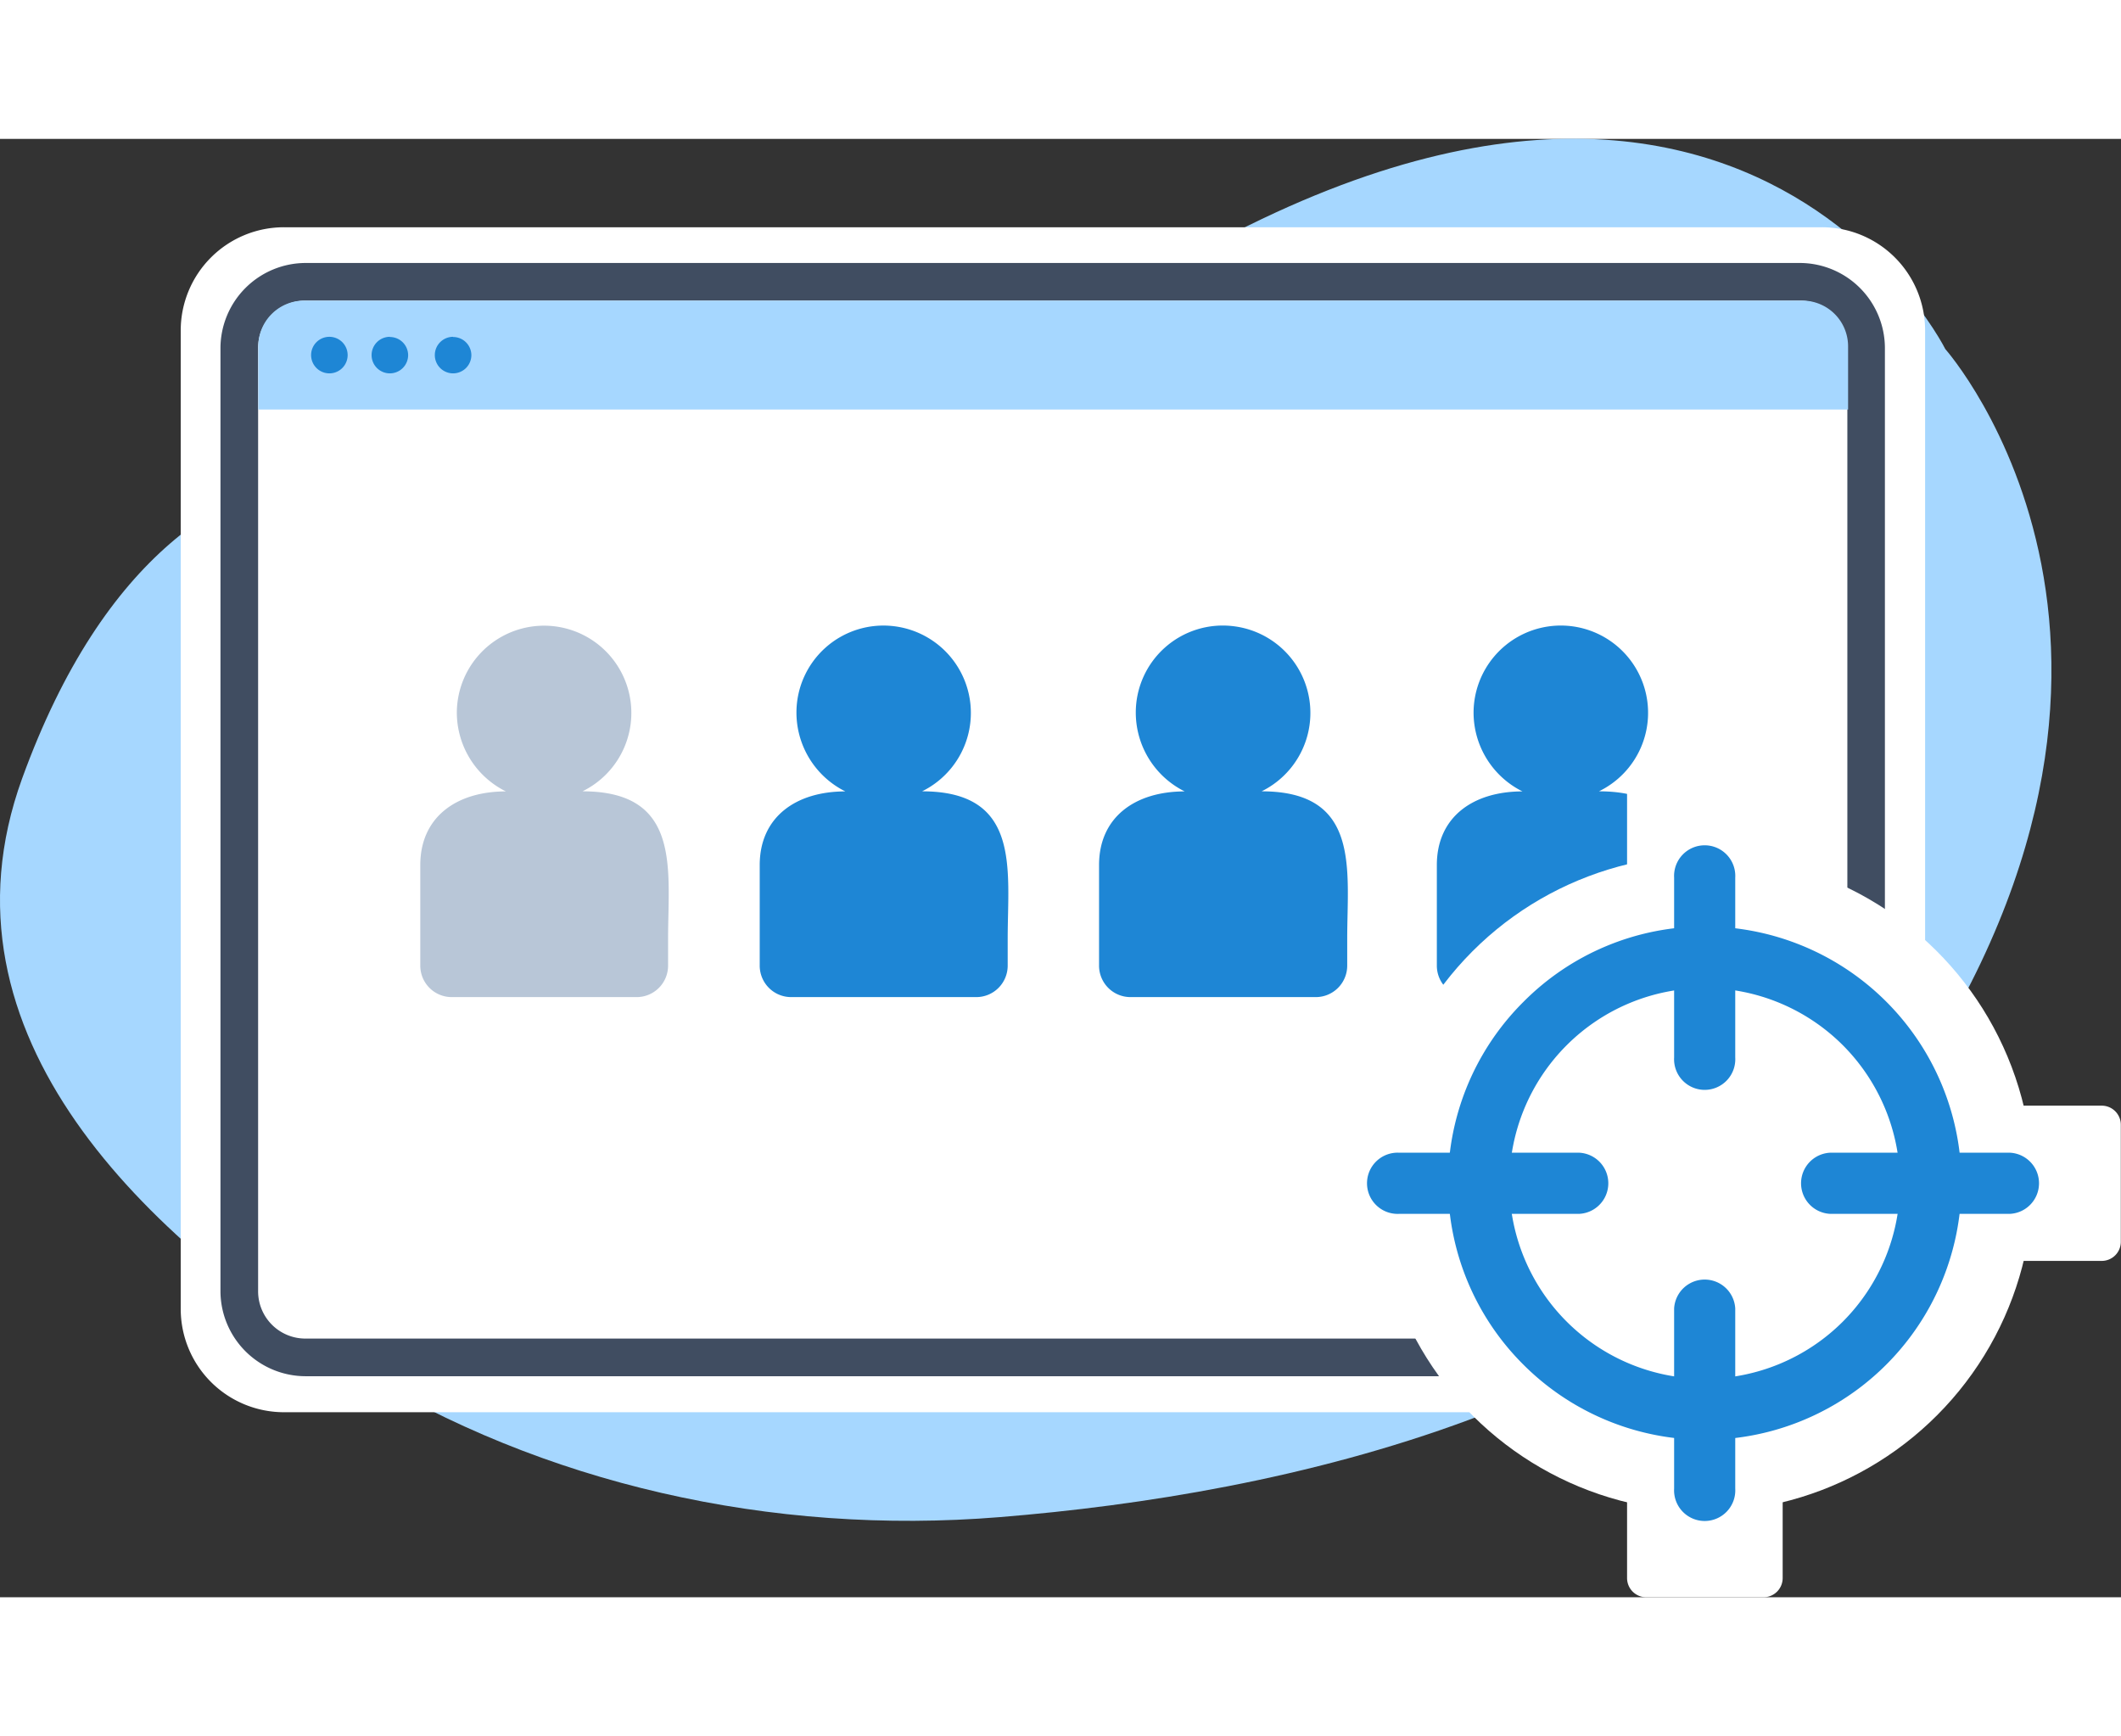
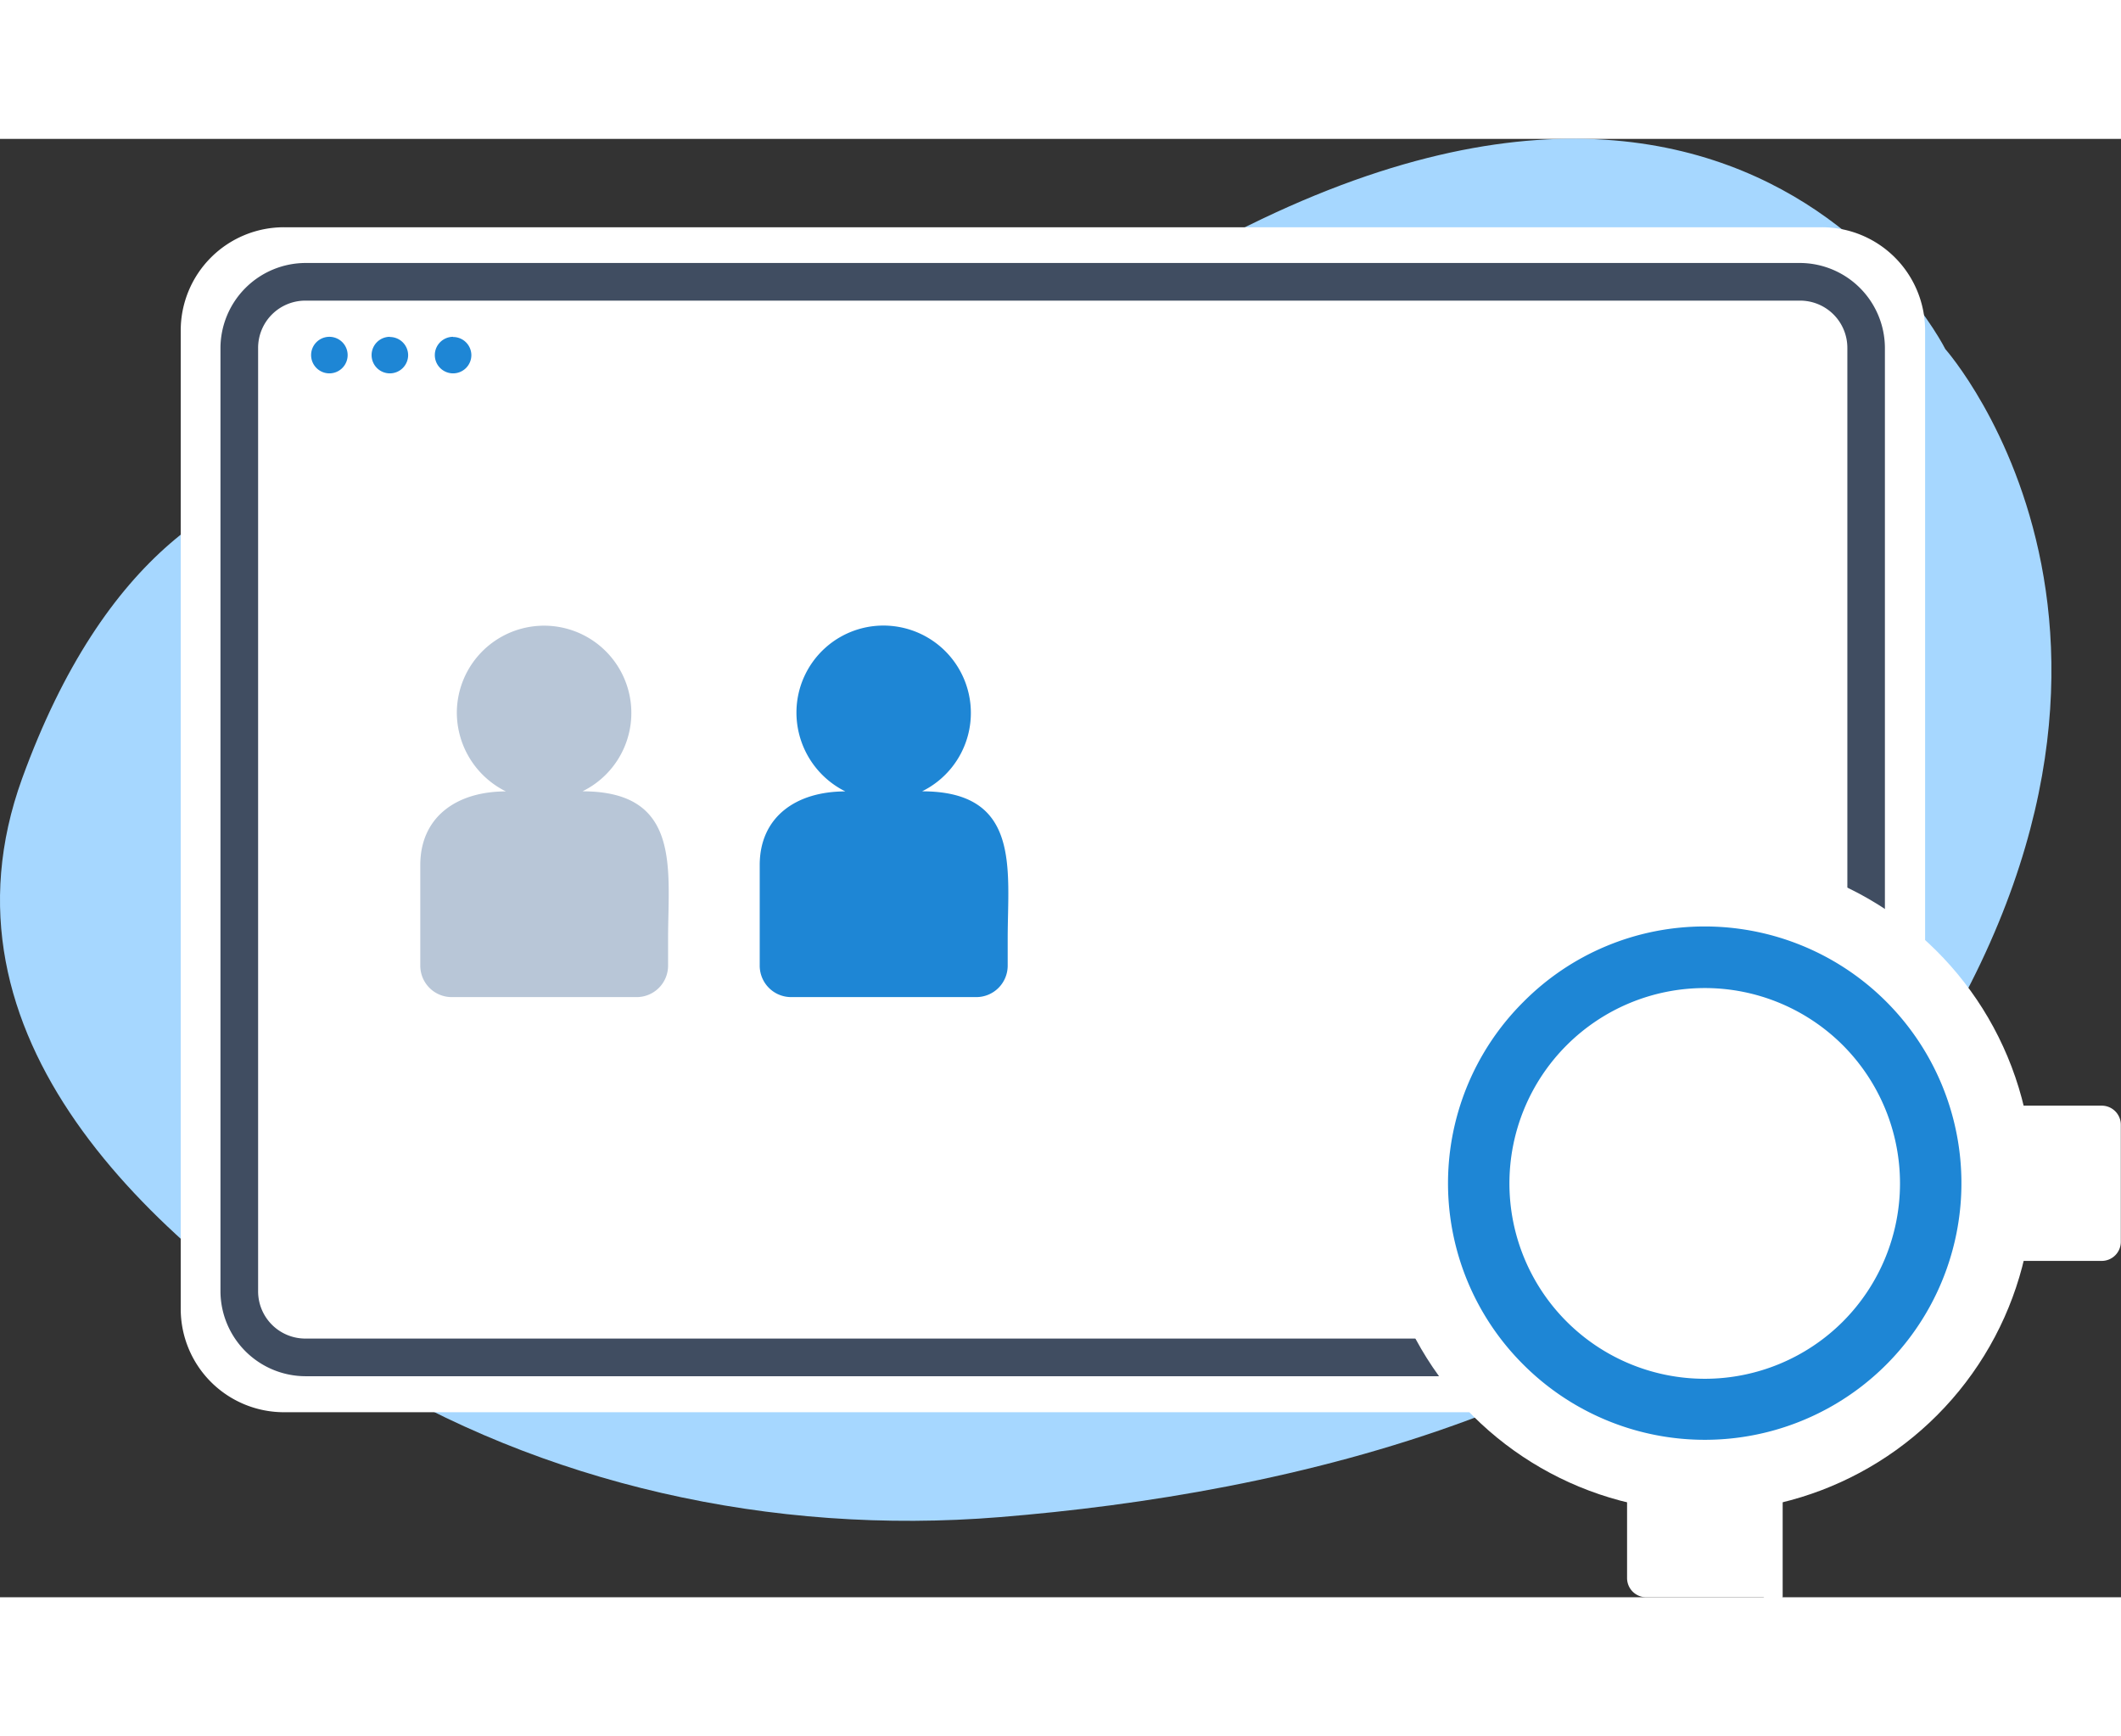
<svg xmlns="http://www.w3.org/2000/svg" viewBox="0 0 232.14 159.6" width="232.14" height="190">
  <rect x="0" y="0" width="232.14" height="159.6" fill="#333333" stroke="none" />
  <title>Attract Highly Leads</title>
  <g id="Layer_2" data-name="Layer 2">
    <g id="layer">
      <g id="Attract_Highly_Leads" data-name="Attract Highly Leads">
        <path d="M57.29,39.38S20.42,20.44,2.42,70C-7.79,98.17,16.2,120.48,38.89,134.54c20.44,12.64,45.5,18.33,70.53,16.29,31-2.51,73.84-11.78,96.26-42.29C243.35,57.28,212.91,23,212.91,23s-27.77-55.64-106.7,6.09C106.21,29.11,83.76,47.58,57.29,39.38Z" style="fill:#a6d7ff" />
        <path d="M199.39,139.35H31.09a11.3,11.3,0,0,1-11.31-11.3V21A11.3,11.3,0,0,1,31.09,9.67h168.3A11.29,11.29,0,0,1,210.7,21V128.05A11.31,11.31,0,0,1,199.39,139.35Z" style="fill:#fff" />
        <path d="M197.05,135.41H33.43a9.33,9.33,0,0,1-9.3-9.3V22.89a9.34,9.34,0,0,1,9.3-9.31H197a9.33,9.33,0,0,1,9.3,9.31V126.11A9.29,9.29,0,0,1,197.05,135.41ZM33.43,17.7a5.17,5.17,0,0,0-5.18,5.19V126.11a5.17,5.17,0,0,0,5.18,5.18H197a5.17,5.17,0,0,0,5.19-5.18V22.89A5.17,5.17,0,0,0,197,17.7Z" style="fill:#404d61" />
-         <path d="M197.21,17.7H33.27a5,5,0,0,0-5,5v6.92h174V22.72A5,5,0,0,0,197.21,17.7Z" style="fill:#a6d7ff" />
        <path d="M38.05,23.66a2,2,0,0,1-2,2,2,2,0,1,1,2-2Zm4.62-2a2,2,0,0,0-2,2,2,2,0,0,0,2,2,2,2,0,0,0,2-2A2,2,0,0,0,42.67,21.68Zm6.92,0a2,2,0,1,0,2,2A2,2,0,0,0,49.59,21.68Z" style="fill:#1e86d5" />
-         <path d="M161.28,62.8A9.55,9.55,0,1,1,175,71.4c10.87,0,9.37,8.57,9.37,16.13v2.94A3.44,3.44,0,0,1,181,93.92H160.71a3.44,3.44,0,0,1-3.45-3.45v-11c0-5.22,3.92-8.06,9.37-8.06A9.64,9.64,0,0,1,161.28,62.8Z" style="fill:#1e86d5" />
-         <path d="M124.31,62.8A9.52,9.52,0,0,1,135,53.33a9.56,9.56,0,0,1,3.08,18.07c10.87,0,9.37,8.57,9.37,16.13v2.94A3.44,3.44,0,0,1,144,93.92H123.74a3.44,3.44,0,0,1-3.45-3.45v-11c0-5.22,3.92-8.06,9.37-8.06A9.64,9.64,0,0,1,124.31,62.8Z" style="fill:#1e86d5" />
        <path d="M87.17,62.8a9.52,9.52,0,0,1,10.67-9.47,9.56,9.56,0,0,1,3.08,18.07c10.87,0,9.37,8.57,9.37,16.13v2.94a3.44,3.44,0,0,1-3.45,3.45H86.6a3.44,3.44,0,0,1-3.45-3.45v-11c0-5.22,3.92-8.06,9.37-8.06A9.64,9.64,0,0,1,87.17,62.8Z" style="fill:#1e86d5" />
        <path d="M50,62.8a9.55,9.55,0,1,1,13.75,8.6c10.88,0,9.37,8.57,9.37,16.13v2.94a3.44,3.44,0,0,1-3.45,3.45H49.46A3.44,3.44,0,0,1,46,90.47v-11c0-5.22,3.92-8.06,9.37-8.06A9.64,9.64,0,0,1,50,62.8Z" style="fill:#b8c6d7" />
        <circle cx="186.57" cy="114.29" r="35.93" transform="translate(43.87 280.15) rotate(-80.78)" style="fill:#fff" />
        <path d="M193,105.06H180.18a2.1,2.1,0,0,1-2.1-2.11v-32a2.1,2.1,0,0,1,2.1-2.11H193a2.1,2.1,0,0,1,2.11,2.11v32A2.1,2.1,0,0,1,193,105.06Z" style="fill:#fff" />
-         <path d="M193,159.6H180.18a2.1,2.1,0,0,1-2.1-2.11v-32a2.1,2.1,0,0,1,2.1-2.11H193a2.1,2.1,0,0,1,2.11,2.11v32A2.1,2.1,0,0,1,193,159.6Z" style="fill:#fff" />
+         <path d="M193,159.6H180.18a2.1,2.1,0,0,1-2.1-2.11v-32H193a2.1,2.1,0,0,1,2.11,2.11v32A2.1,2.1,0,0,1,193,159.6Z" style="fill:#fff" />
        <path d="M195.91,120.68V107.9a2.1,2.1,0,0,1,2.11-2.1h32a2.09,2.09,0,0,1,2.1,2.1v12.78a2.09,2.09,0,0,1-2.1,2.11H198A2.1,2.1,0,0,1,195.91,120.68Z" style="fill:#fff" />
        <path d="M141,120.68V107.9a2.1,2.1,0,0,1,2.11-2.1h32a2.1,2.1,0,0,1,2.11,2.1v12.78a2.1,2.1,0,0,1-2.11,2.11h-32A2.1,2.1,0,0,1,141,120.68Z" style="fill:#fff" />
        <path d="M186.57,86.19a28.09,28.09,0,0,1,19.88,47.95h0a28.08,28.08,0,0,1-39.72,0h0a28,28,0,0,1,0-39.69h0a27.9,27.9,0,0,1,19.84-8.26Zm15.13,13a21.38,21.38,0,1,0,0,30.24h0a21.41,21.41,0,0,0,0-30.24Z" style="fill:#1e86d5" />
-         <path d="M153.15,117.64a3.35,3.35,0,1,1,0-6.69h19.71a3.35,3.35,0,0,1,0,6.69Zm36.77,30.08a3.35,3.35,0,1,1-6.69,0V128a3.35,3.35,0,0,1,6.69,0v19.71Zm0-47.18a3.35,3.35,0,1,1-6.69,0V80.84a3.35,3.35,0,1,1,6.69,0v19.7Zm10.37,17.1a3.35,3.35,0,0,1,0-6.69H220a3.35,3.35,0,0,1,0,6.69Z" style="fill:#1e86d5" />
      </g>
    </g>
  </g>
</svg>